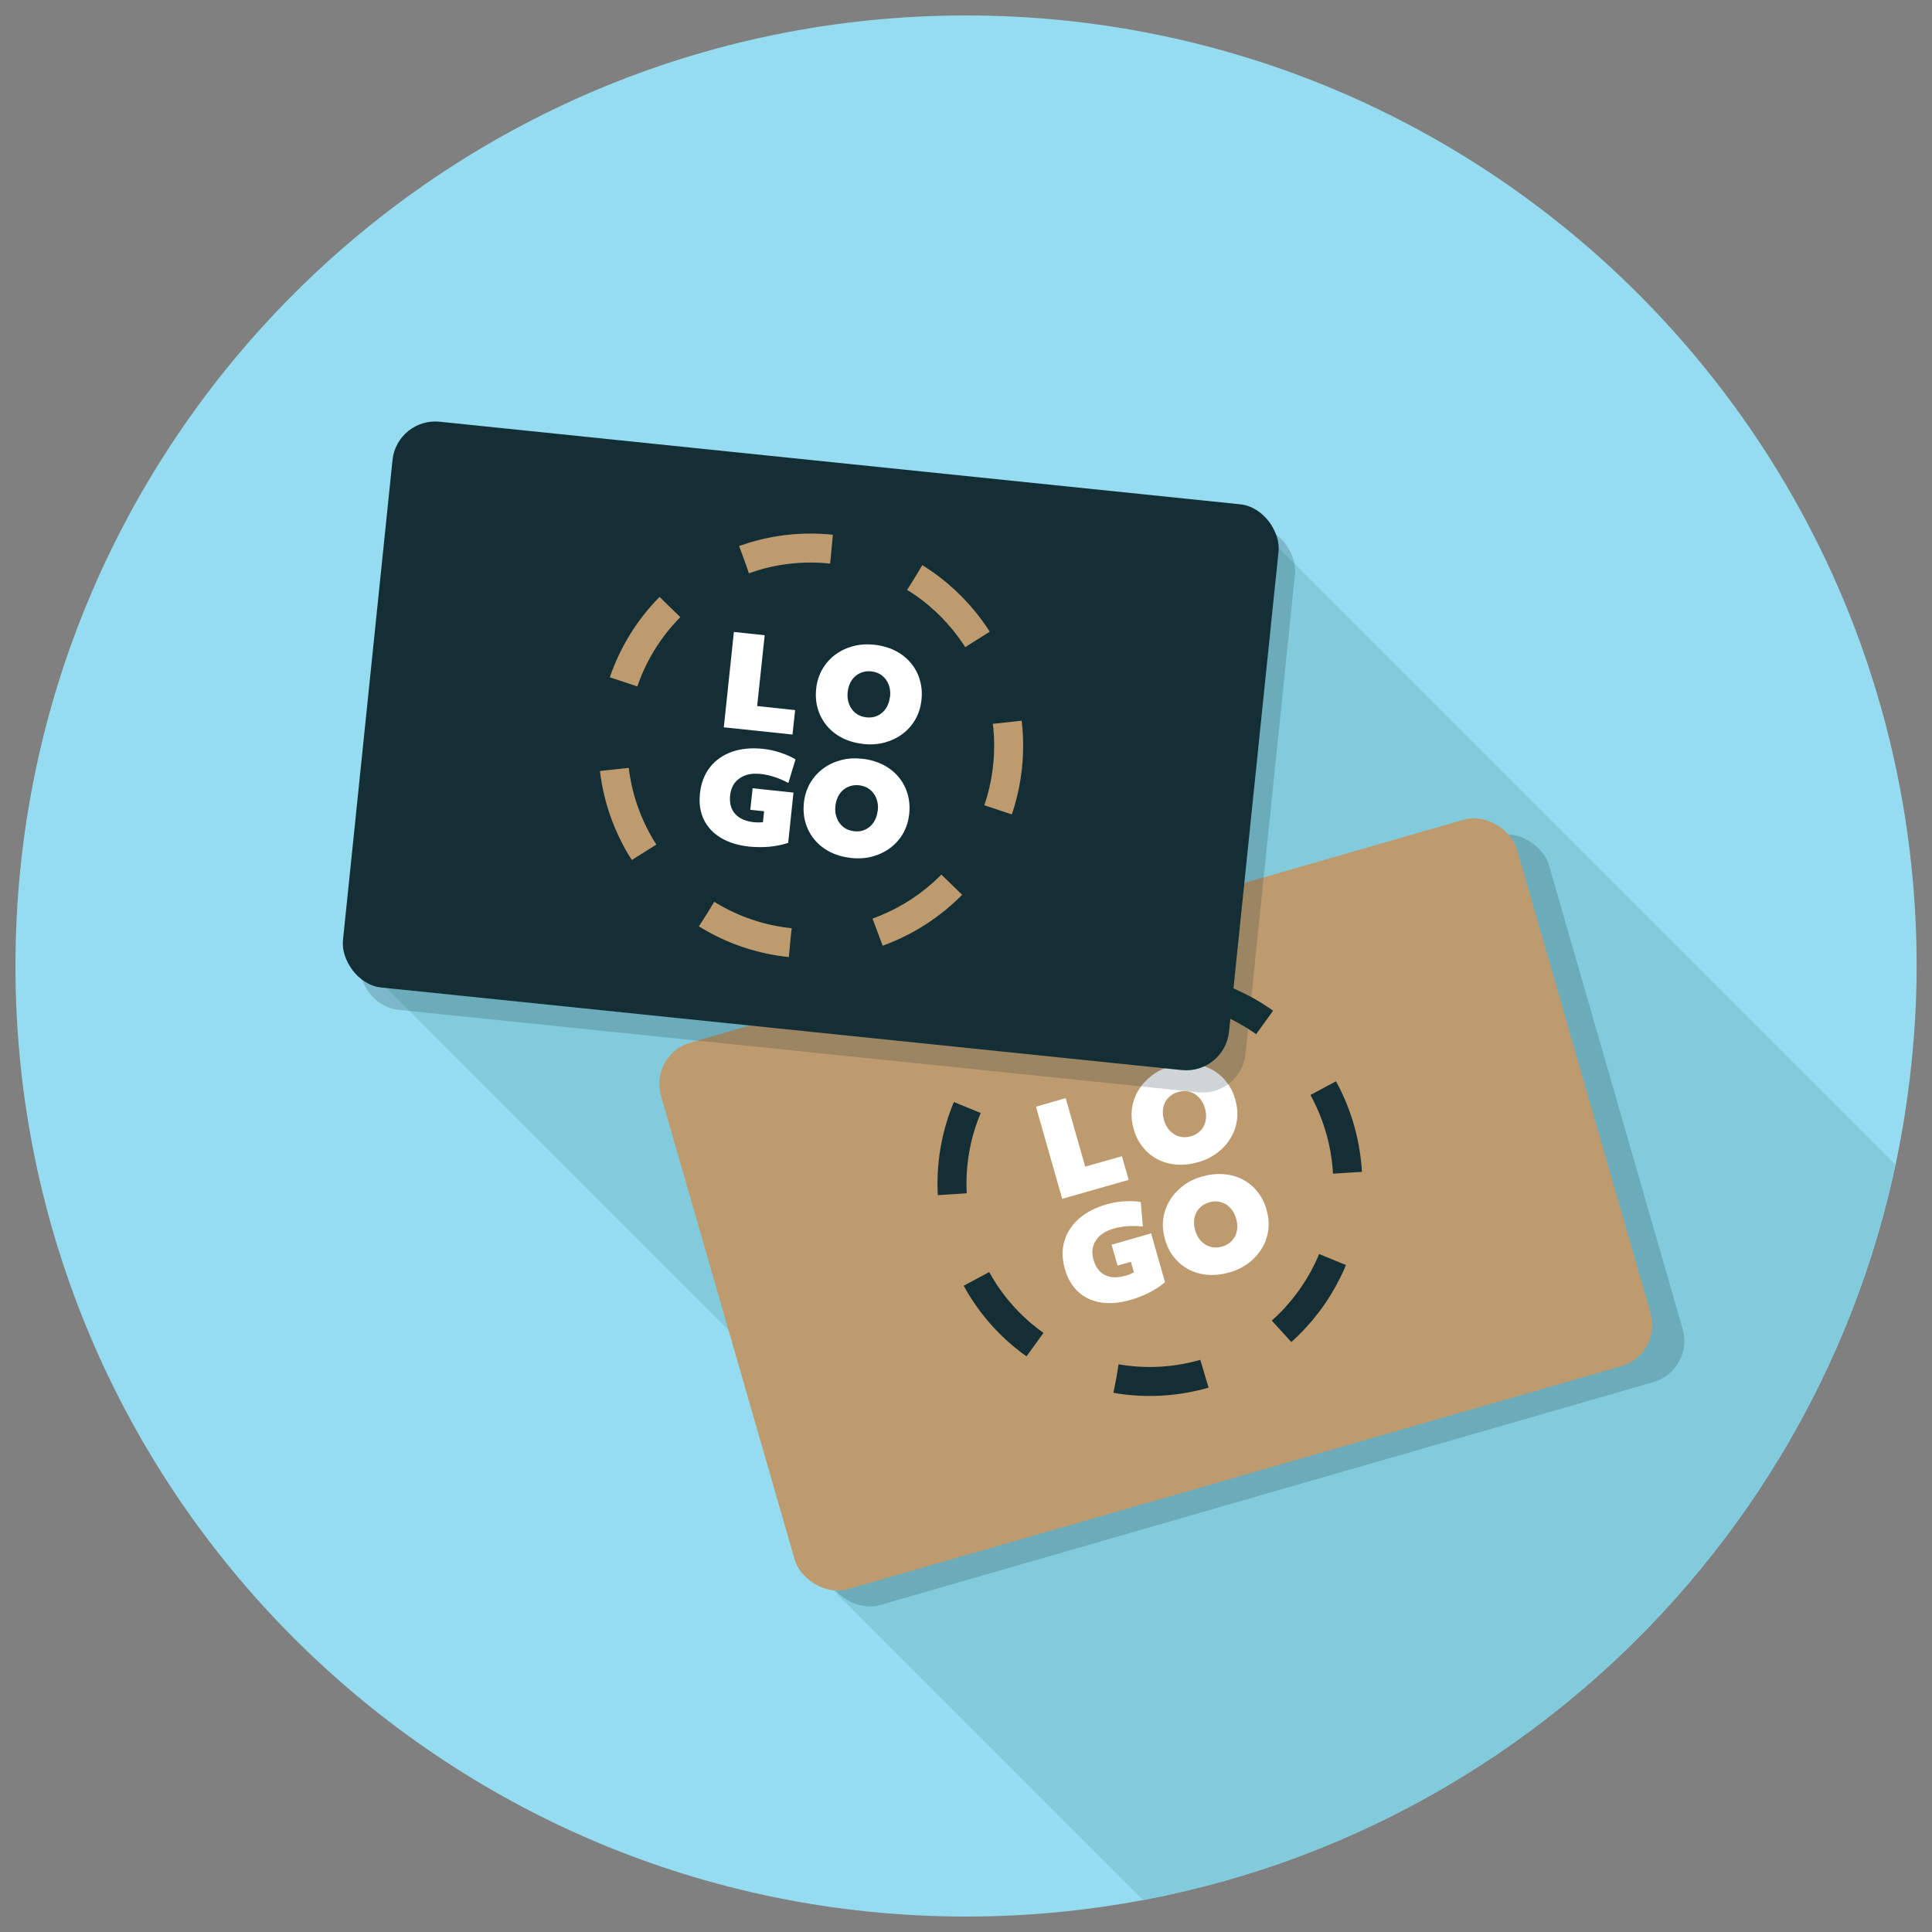
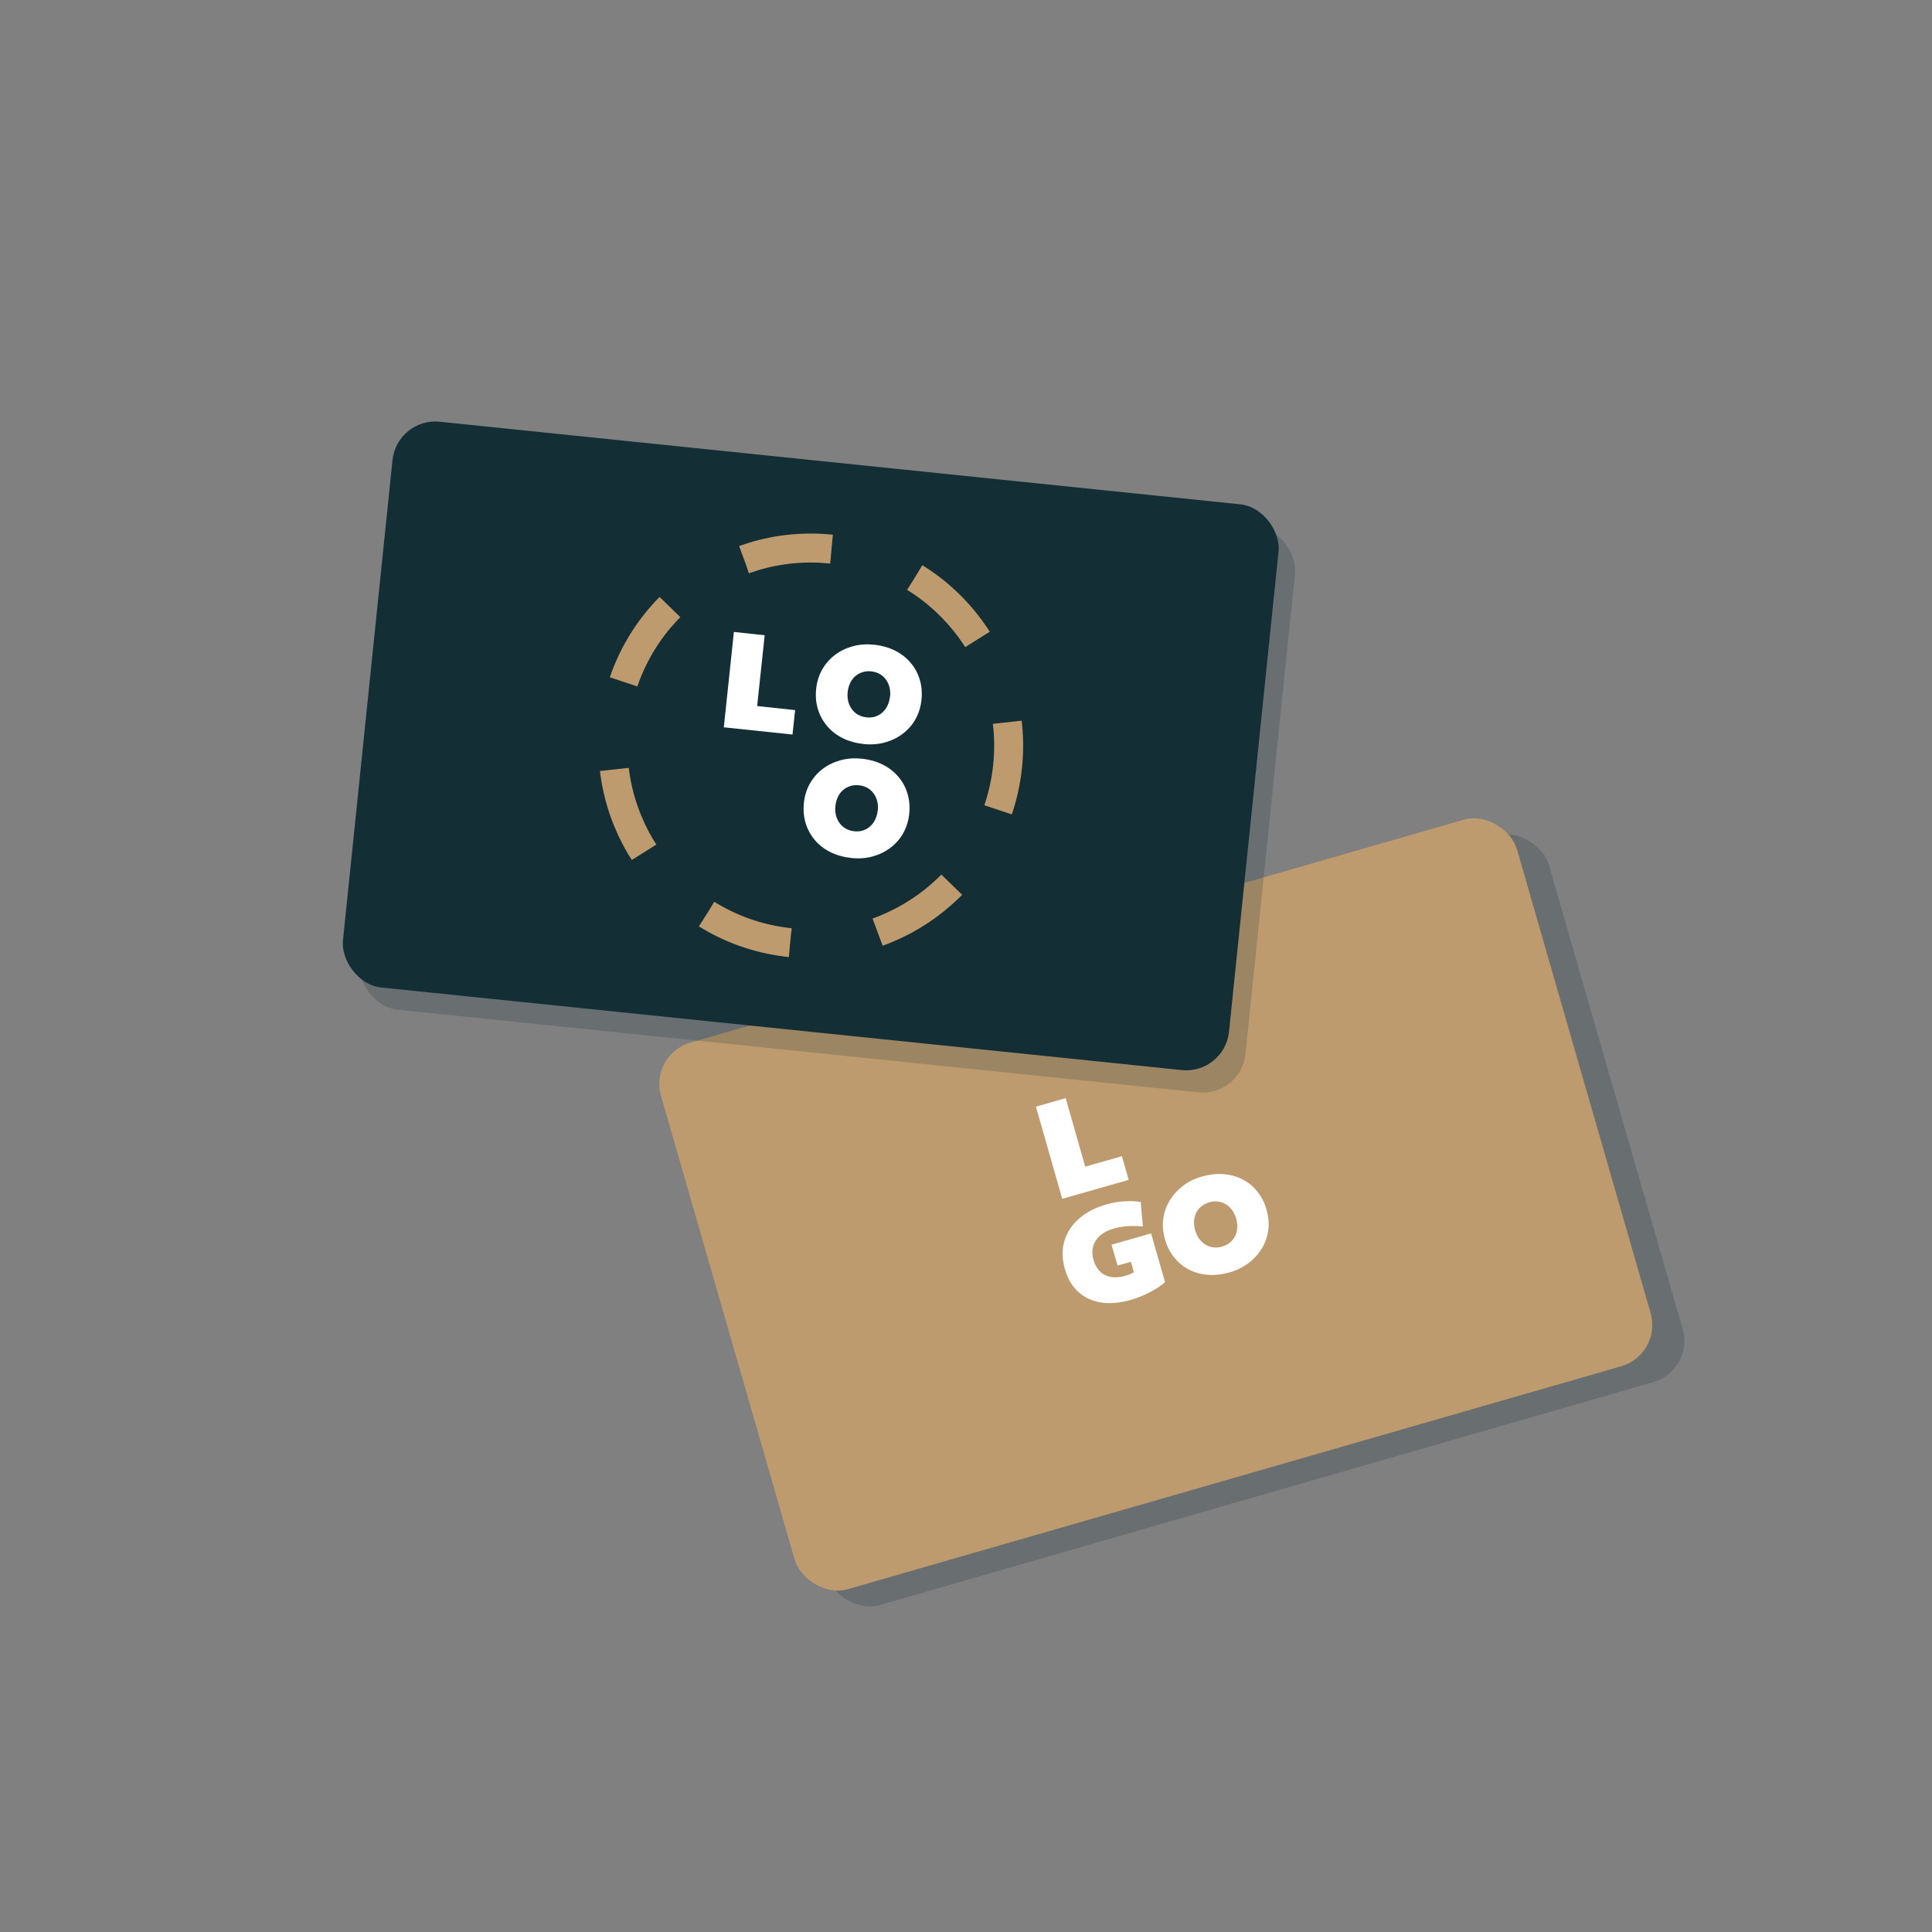
<svg xmlns="http://www.w3.org/2000/svg" viewBox="0 0 200 200">
  <rect x="0" y="0" width="200" height="200" fill="#808080" stroke="none" />
  <defs>
    <style>
      .cls-1 {
        fill: #96dcf0;
      }

      .cls-2 {
        stroke: #132f35;
      }

      .cls-2, .cls-3 {
        fill: none;
        stroke-dasharray: 9.19 9.19;
        stroke-miterlimit: 10;
        stroke-width: 3px;
      }

      .cls-4 {
        fill: #d0ab91;
      }

      .cls-5 {
        mix-blend-mode: multiply;
        opacity: .2;
      }

      .cls-5, .cls-6 {
        fill: #132f35;
      }

      .cls-7 {
        fill: #82cbdc;
        opacity: .99;
      }

      .cls-8 {
        fill: #be9b6e;
      }

      .cls-9 {
        isolation: isolate;
      }

      .cls-10 {
        fill: #fff;
      }

      .cls-3 {
        stroke: #be9b6e;
      }
    </style>
  </defs>
  <g class="cls-9">
    <g id="OBJECTS">
      <g>
-         <path class="cls-1" d="M100,1.6h0C45.65,1.6,1.6,45.65,1.6,100h0c0,54.35,44.06,98.4,98.4,98.4h0c3.47,0,6.89-.18,10.27-.53,45.74-4.74,82.15-40.82,87.45-86.39.44-3.77.69-7.59.69-11.48h0C198.4,45.65,154.35,1.6,100,1.6Z" />
        <g>
-           <path class="cls-7" d="M132.06,59.98l-4.53,43.91c-.42,4.05-4.04,6.99-8.08,6.57l-77.06-7.95c-1.31-.13-2.48-.63-3.48-1.34l51.52,51.52-8.05,8.05,35.94,35.94c38.89-7.32,69.69-37.53,77.9-76.11l-65.29-65.29c.86,1.35,1.31,2.97,1.14,4.69Z" />
          <path class="cls-4" d="M38.9,101.18l-1.76-1.76c.48.68,1.07,1.27,1.76,1.76Z" />
          <path class="cls-4" d="M128.65,53.02l2.27,2.27c-.58-.91-1.35-1.69-2.27-2.27Z" />
        </g>
        <g>
          <rect class="cls-5" x="76.86" y="96.89" width="92.21" height="58.88" rx="4.45" ry="4.45" transform="translate(-30.18 39) rotate(-16.08)" />
          <rect class="cls-8" x="73.54" y="95.24" width="92.21" height="58.88" rx="4.45" ry="4.45" transform="translate(-29.85 38.02) rotate(-16.08)" />
          <g>
-             <path class="cls-2" d="M124.65,142.22h0c-10.88,3.1-22.21-3.2-25.31-14.08h0c-3.1-10.88,3.2-22.21,14.08-25.31h0c10.88-3.1,22.21,3.2,25.31,14.08h0c3.1,10.88-3.2,22.21-14.08,25.31Z" />
            <g>
              <path class="cls-10" d="M107.25,114.56l3.07-.88,2.02,7.09,3.8-1.08.7,2.45-6.88,1.96-2.72-9.54Z" />
-               <path class="cls-10" d="M124.03,120.31c-.78.22-1.52.3-2.24.25-.71-.06-1.37-.24-1.96-.55s-1.11-.73-1.53-1.27c-.43-.53-.75-1.16-.95-1.89s-.26-1.41-.17-2.08c.09-.68.31-1.31.66-1.89.35-.58.81-1.09,1.38-1.53s1.23-.76,1.98-.97,1.52-.3,2.24-.24c.71.06,1.37.24,1.96.55.6.31,1.11.73,1.53,1.27.43.53.75,1.16.95,1.89s.26,1.4.17,2.08-.31,1.31-.66,1.89-.81,1.09-1.38,1.52c-.57.43-1.23.76-1.98.97ZM124.74,114.74c-.13-.45-.33-.83-.61-1.12-.28-.3-.61-.5-.98-.6-.37-.11-.77-.1-1.19.02s-.75.32-1.02.6c-.27.28-.44.62-.52,1.02-.08.39-.06.82.07,1.27s.33.83.61,1.12c.28.3.61.5.98.6.37.11.77.1,1.19-.02s.76-.32,1.02-.6.44-.62.52-1.02c.08-.4.06-.82-.07-1.26Z" />
              <path class="cls-10" d="M120.6,132.73c-.45.39-.99.75-1.62,1.07-.63.32-1.28.58-1.95.77-1.13.32-2.15.41-3.07.26-.92-.15-1.7-.51-2.34-1.1-.64-.58-1.1-1.37-1.38-2.35-.3-1.04-.32-2-.06-2.89.26-.89.76-1.67,1.51-2.33.75-.66,1.71-1.16,2.88-1.49.57-.16,1.17-.27,1.8-.31.63-.04,1.21-.02,1.72.07l.22,2.54c-1.1-.12-2.1-.05-3.01.21s-1.48.66-1.86,1.24c-.38.58-.46,1.25-.24,2s.62,1.3,1.2,1.58c.58.28,1.3.3,2.17.05.13-.04.26-.08.39-.14s.27-.12.42-.2l-.31-1.09-1.38.39-.62-2.16,4.09-1.17,1.44,5.04Z" />
              <path class="cls-10" d="M127.27,131.72c-.78.22-1.52.3-2.24.25-.71-.06-1.37-.24-1.96-.55s-1.11-.73-1.53-1.27c-.43-.53-.75-1.16-.95-1.89s-.26-1.41-.17-2.08c.09-.68.31-1.31.66-1.89.35-.58.81-1.09,1.38-1.53s1.23-.76,1.98-.97,1.52-.3,2.24-.24c.71.06,1.37.24,1.96.55.6.31,1.11.73,1.53,1.27.43.53.75,1.16.95,1.89s.26,1.4.17,2.08-.31,1.31-.66,1.89-.81,1.09-1.38,1.52c-.57.43-1.23.76-1.98.97ZM127.97,126.16c-.13-.45-.33-.83-.61-1.12-.28-.3-.61-.5-.98-.6-.37-.11-.77-.1-1.19.02s-.75.32-1.02.6c-.27.28-.44.62-.52,1.02-.08.39-.06.82.07,1.27s.33.83.61,1.12c.28.3.61.5.98.6.37.11.77.1,1.19-.02s.76-.32,1.02-.6.44-.62.52-1.02c.08-.4.06-.82-.07-1.26Z" />
            </g>
          </g>
        </g>
        <g>
          <rect class="cls-5" x="39.53" y="50.07" width="92.21" height="58.88" rx="4.45" ry="4.45" transform="translate(8.61 -8.36) rotate(5.89)" />
          <rect class="cls-6" x="37.83" y="47.77" width="92.21" height="58.88" rx="4.45" ry="4.45" transform="translate(8.36 -8.2) rotate(5.89)" />
          <g>
            <path class="cls-3" d="M81.78,97.58h0c-11.25-1.19-19.4-11.28-18.21-22.52h0c1.19-11.25,11.28-19.4,22.52-18.21h0c11.25,1.19,19.4,11.28,18.21,22.52h0c-1.19,11.25-11.28,19.4-22.52,18.21Z" />
            <g>
              <path class="cls-10" d="M75.98,65.42l3.18.34-.78,7.33,3.93.42-.27,2.53-7.11-.75,1.04-9.86Z" />
              <path class="cls-10" d="M89.4,77.02c-.8-.09-1.53-.29-2.17-.61-.64-.32-1.18-.74-1.61-1.25s-.75-1.09-.95-1.75c-.2-.65-.26-1.36-.18-2.11s.29-1.4.62-1.99c.34-.59.78-1.1,1.32-1.51.54-.41,1.16-.71,1.85-.9s1.42-.24,2.2-.16,1.53.29,2.17.61c.64.32,1.18.74,1.61,1.25.44.51.75,1.09.95,1.75.2.66.26,1.36.18,2.11s-.29,1.4-.62,1.99-.78,1.1-1.32,1.51-1.16.71-1.85.9c-.69.19-1.42.24-2.2.16ZM92.14,72.13c.05-.47,0-.89-.15-1.27-.15-.38-.38-.69-.68-.93-.31-.24-.68-.38-1.11-.43s-.81.02-1.17.18c-.35.16-.64.41-.87.75-.22.34-.36.74-.41,1.2s0,.89.15,1.27c.15.38.38.69.68.93.31.24.68.38,1.11.43s.82-.01,1.17-.18.64-.42.86-.76c.22-.34.36-.74.41-1.2Z" />
-               <path class="cls-10" d="M81.57,87.26c-.56.19-1.2.32-1.9.39-.71.06-1.41.06-2.1-.01-1.17-.12-2.15-.43-2.95-.91-.8-.48-1.38-1.11-1.76-1.89-.38-.78-.51-1.68-.4-2.7.11-1.07.46-1.97,1.03-2.71.57-.73,1.33-1.26,2.27-1.6.94-.33,2.02-.44,3.23-.31.59.06,1.18.19,1.79.39.6.2,1.13.43,1.57.7l-.74,2.44c-.98-.52-1.93-.83-2.87-.93s-1.62.06-2.19.46c-.57.4-.89.99-.97,1.77s.09,1.43.53,1.91c.43.48,1.1.77,1.99.86.13.01.27.02.41.02s.3-.01.47-.03l.12-1.13-1.43-.15.24-2.23,4.23.45-.55,5.22Z" />
              <path class="cls-10" d="M88.13,88.82c-.8-.09-1.53-.29-2.17-.61-.64-.32-1.18-.74-1.61-1.25s-.75-1.09-.95-1.75c-.2-.65-.26-1.36-.18-2.11s.29-1.4.62-1.99c.34-.59.78-1.1,1.32-1.51.54-.41,1.16-.71,1.85-.9s1.42-.24,2.2-.16,1.53.29,2.17.61c.64.32,1.18.74,1.61,1.25.44.51.75,1.09.95,1.75.2.66.26,1.36.18,2.11s-.29,1.4-.62,1.99-.78,1.1-1.32,1.51-1.16.71-1.85.9c-.69.19-1.42.24-2.2.16ZM90.87,83.92c.05-.47,0-.89-.15-1.27-.15-.38-.38-.69-.68-.93-.31-.24-.68-.38-1.11-.43s-.81.02-1.17.18c-.35.16-.64.41-.87.75-.22.34-.36.74-.41,1.2s0,.89.15,1.27c.15.38.38.69.68.93.31.24.68.38,1.11.43s.82-.01,1.17-.18.64-.42.86-.76c.22-.34.36-.74.41-1.2Z" />
            </g>
          </g>
        </g>
      </g>
    </g>
  </g>
</svg>